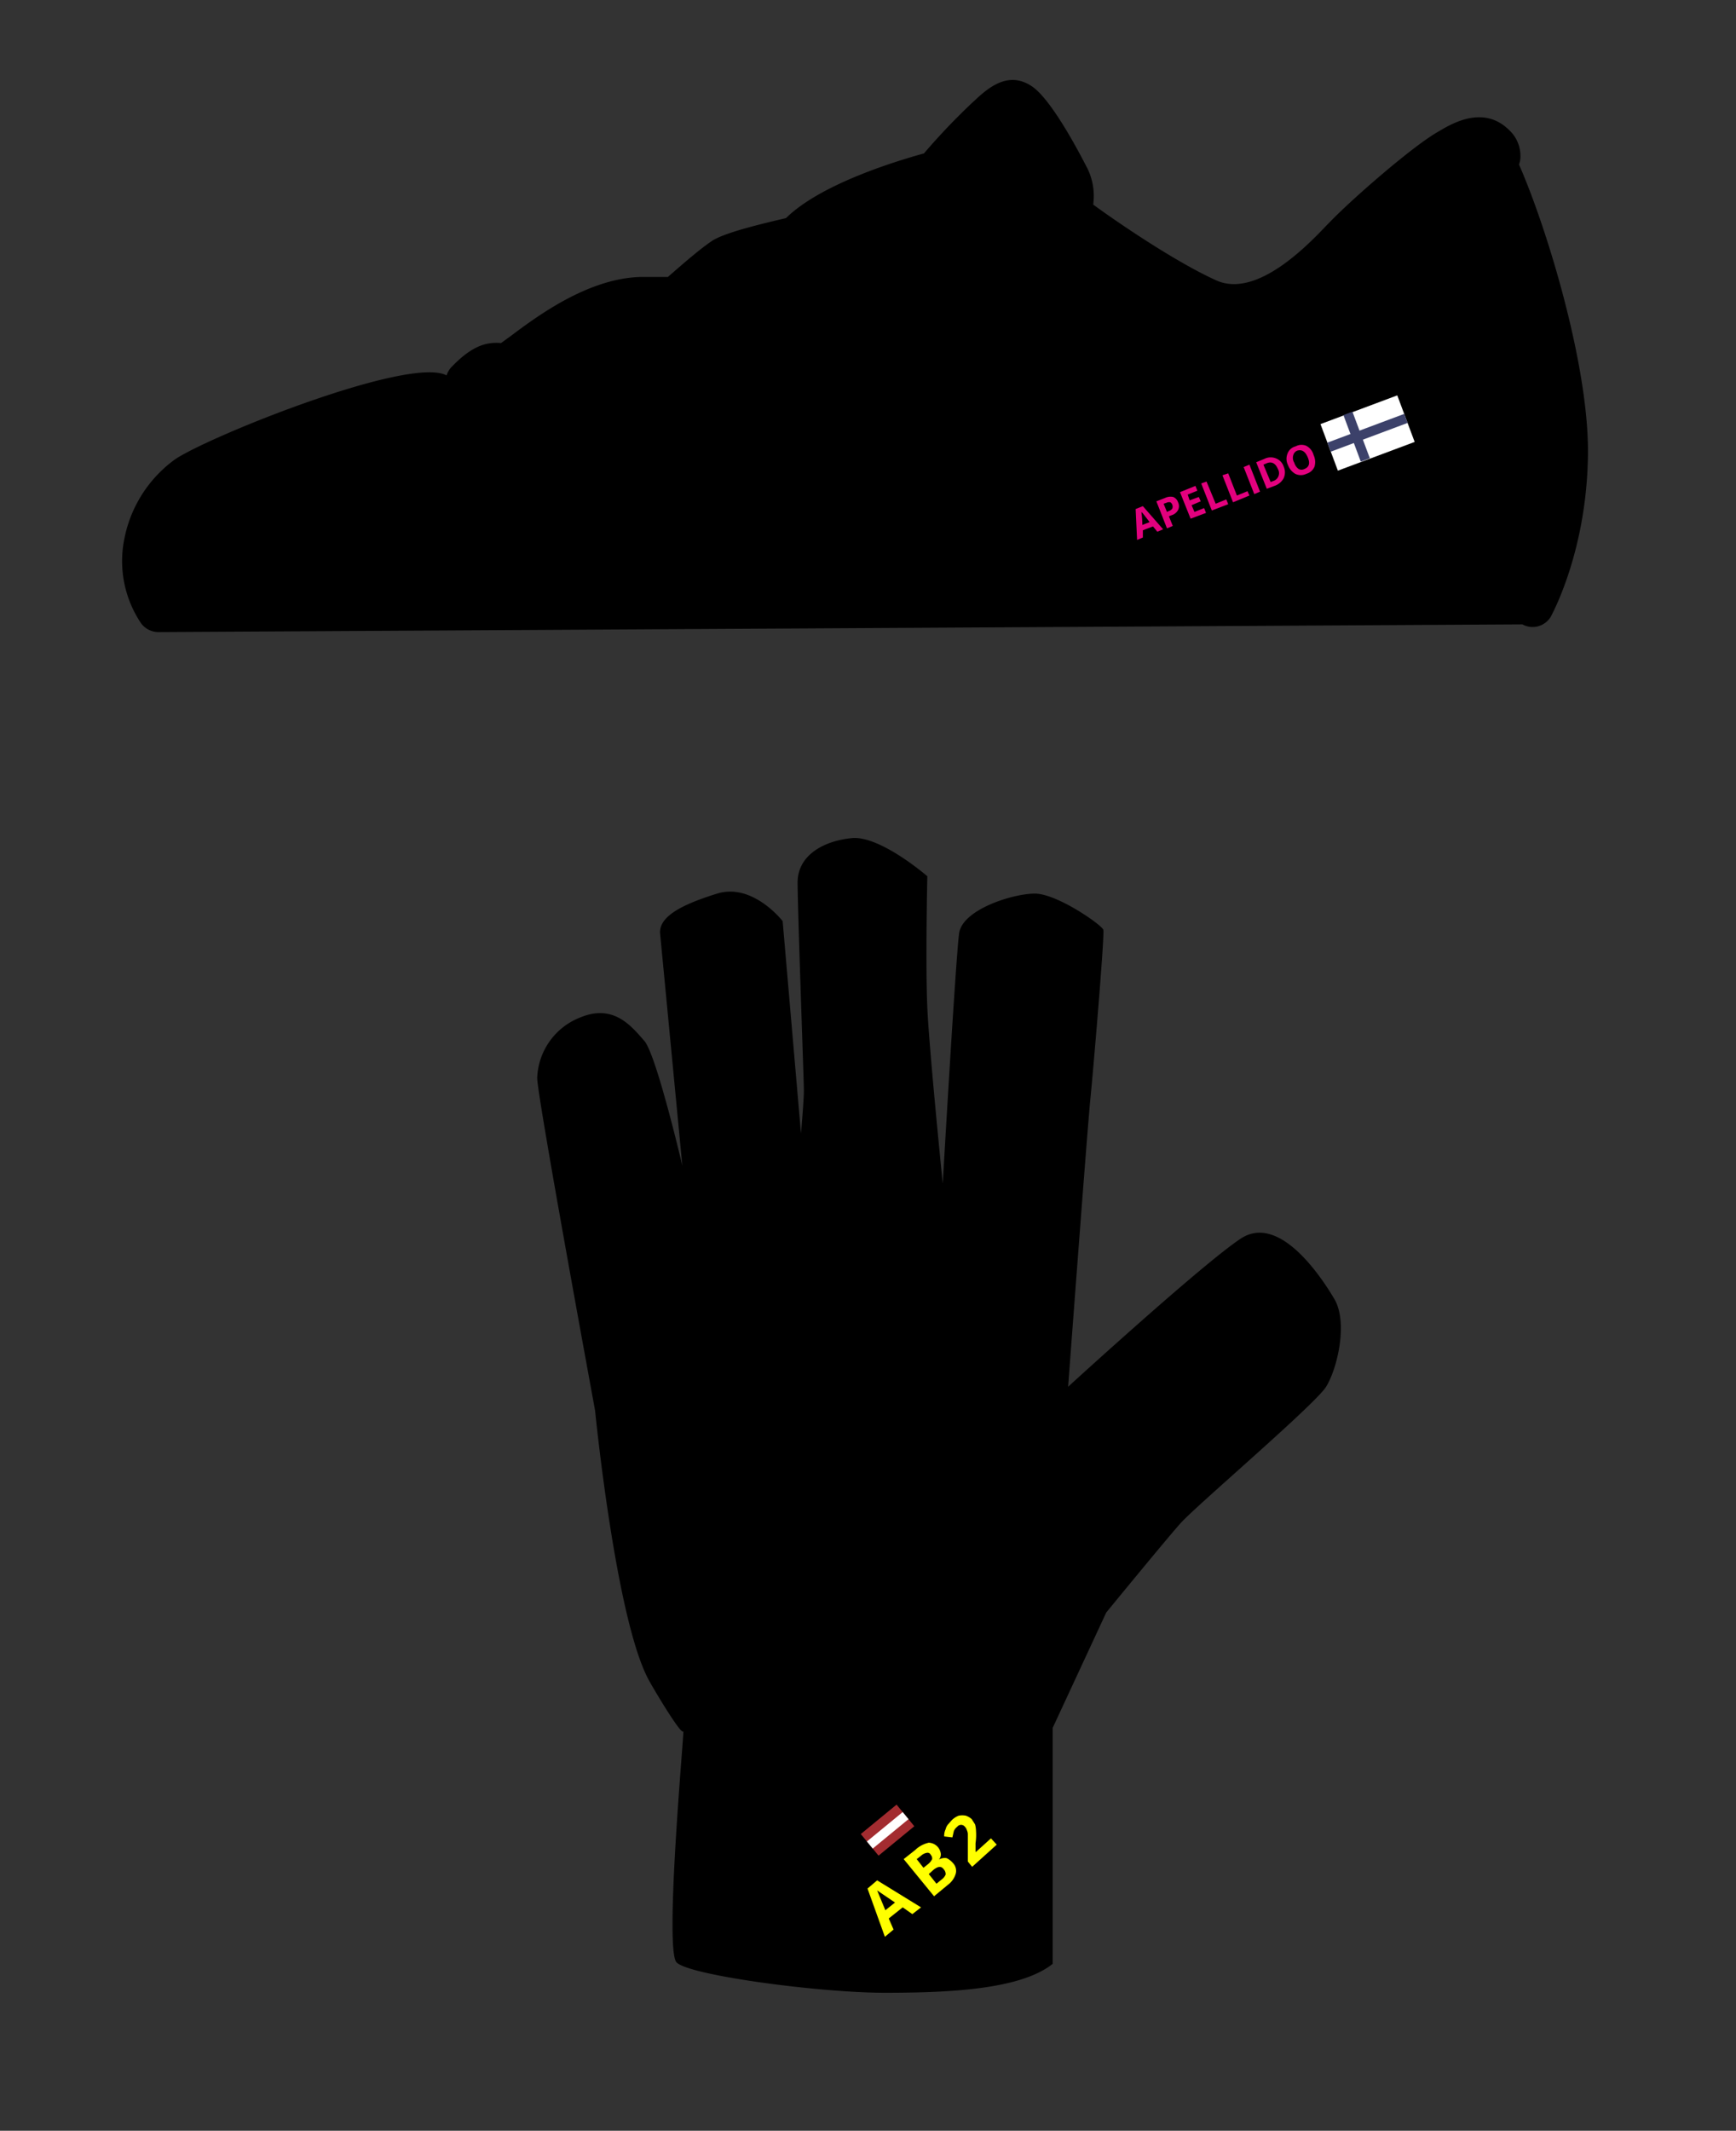
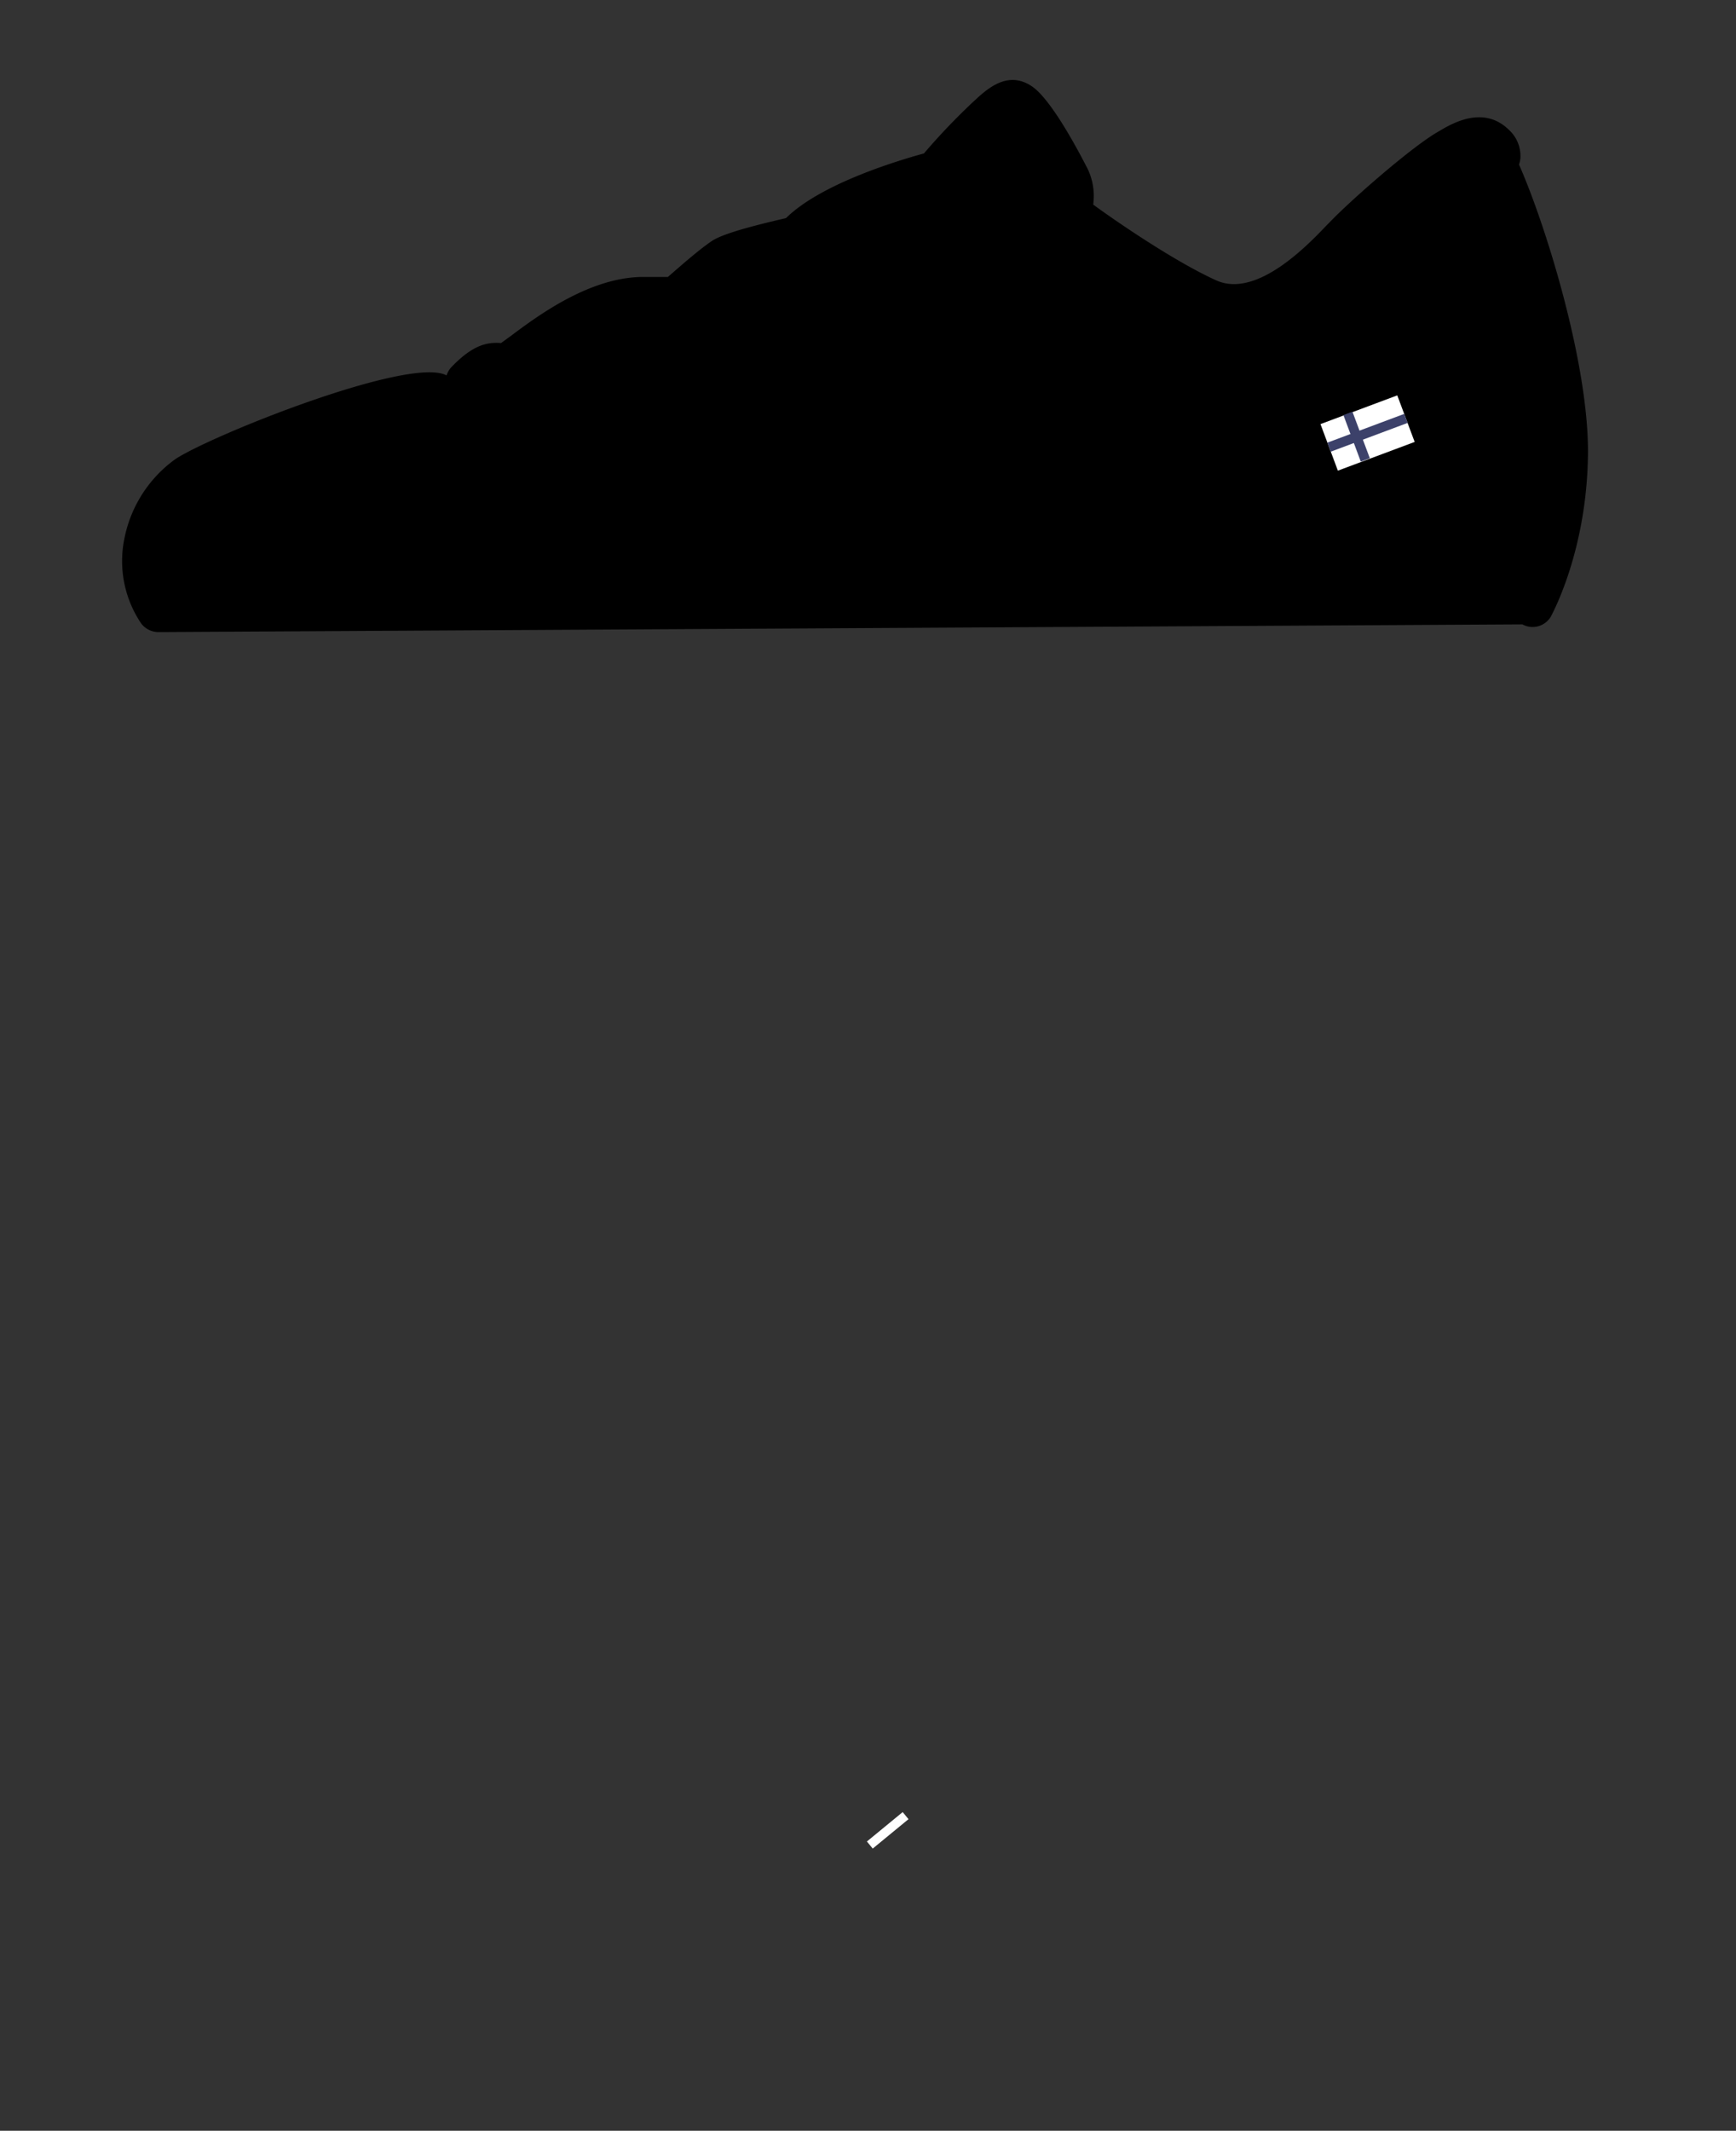
<svg xmlns="http://www.w3.org/2000/svg" id="Capa_1" data-name="Capa 1" viewBox="0 0 360 441.6">
  <rect x="0" y="0" width="360" height="441.6" fill="#333333" stroke="none" />
  <defs>
    <style>.cls-1{fill:#e3017e}.cls-2{fill:#fff}.cls-3{fill:#3c416a}.cls-5{fill:#ff0}</style>
  </defs>
  <path d="M315 34.1a4.7 4.7 0 0 0 .3-1.7A7.3 7.3 0 0 0 313 27c-5.2-5.2-11.6-1.6-14.6.2-5.4 3-18.3 14.3-22.6 18.8l-.6.6c-4 4.2-14.6 15.3-23 11.5s-20.3-11.9-25.5-15.7a13 13 0 0 0-1.3-7.7c-.1-.1-6.8-13.7-11.4-16.8s-8.5-.1-11.1 2.2l-1.3 1.2a134.3 134.3 0 0 0-10 10.5c-5.1 1.4-21.3 6.2-28.6 13.4-5.1 1.2-12.7 3-15.3 4.7s-6.9 5.5-9.2 7.5H133c-10.8.2-21.3 7.9-26.9 12.1l-2.2 1.6c-3.3-.3-6.3.8-10.4 5.1a5.1 5.1 0 0 0-.9 1.6c-7.7-4.1-49.4 12.7-56.3 17.4a26.6 26.6 0 0 0-10.5 16.4 23.1 23.1 0 0 0 3.4 17.5 4.5 4.5 0 0 0 3.6 1.9l282.9-1.6a4.4 4.4 0 0 0 5.9-1.6c.3-.6 7.5-13.7 7.7-33.7.2-18.4-8.6-47.1-14.3-60z" />
-   <path class="cls-1" d="M240 110.2l-.9-1.1-2.1.8v1.5l-1.2.5-.3-6.4 1.5-.6 4.2 4.8zm-1.6-2l-1.4-1.8-.3-.3a24.6 24.6 0 0 1 .2 2.7zM244.3 104.1a1.8 1.8 0 0 1 0 1.6 2.3 2.3 0 0 1-1.4 1.1l-.5.2.8 2-1.2.5-2.2-5.6 1.8-.7a2.6 2.6 0 0 1 1.7-.2 1.8 1.8 0 0 1 1 1.1zm-2.3 2l.4-.2a1.3 1.3 0 0 0 .7-.5 1.1 1.1 0 0 0 0-.8 1 1 0 0 0-.4-.5 1.2 1.2 0 0 0-.8.1l-.6.2zM250.1 106.3l-3.2 1.2-2.2-5.5 3.2-1.3.4 1-2 .8.4 1.2 1.9-.7.4.9-1.9.8.6 1.4 2-.8zM251.3 105.8l-2.2-5.6 1.1-.4 1.9 4.6 2.2-.9.4 1zM255.7 104.1l-2.2-5.6 1.2-.4 1.8 4.6 2.2-.9.4.9zM260.1 102.4l-2.2-5.6 1.2-.5 2.2 5.6zM266.2 96.7a2.9 2.9 0 0 1 0 2.4 3.4 3.4 0 0 1-1.9 1.6l-1.6.6-2.2-5.5 1.7-.7a2.9 2.9 0 0 1 2.4-.1 2.7 2.7 0 0 1 1.6 1.7zm-1.2.5c-.5-1.2-1.3-1.6-2.3-1.2l-.7.3 1.5 3.6.5-.2a1.7 1.7 0 0 0 1-2.5zM272.4 94.3a3.4 3.4 0 0 1 .2 2.4 2.6 2.6 0 0 1-1.7 1.5 2.6 2.6 0 0 1-2.3 0 3.5 3.5 0 0 1-1.5-1.8 2.9 2.9 0 0 1-.1-2.4 2.4 2.4 0 0 1 1.7-1.5 2.5 2.5 0 0 1 2.2-.1 3 3 0 0 1 1.5 1.9zm-4 1.6a2.5 2.5 0 0 0 .9 1.3 1.3 1.3 0 0 0 1.2 0c1-.4 1.2-1.2.7-2.4s-1.2-1.7-2.2-1.4a1.4 1.4 0 0 0-.8.9 1.9 1.9 0 0 0 .2 1.6z" />
  <path class="cls-2" transform="rotate(-20.5 283.3 89.8)" d="M275.1 84.7h17V95h-17z" />
  <path class="cls-3" transform="rotate(-20.5 280.9 90.5)" d="M280.3 85.5h2v10.3h-2z" />
  <path class="cls-3" transform="rotate(-20.5 283.3 89.8)" d="M275.1 88.8h17v2h-17z" />
-   <path d="M218.3 407v-48.9l11.1-23.9s12.2-14.9 15.4-18.5 27.9-24.6 30.2-28.3 4.6-13.3 1.7-18.2-11.5-17.7-19.4-12.5-35.8 30.7-35.8 30.7 4-53.6 4.6-59.5 3-34.2 2.7-35.2-9.6-7.5-14.2-7.5-15 3.3-15.7 8.2-3.4 51.9-3.4 51.9-2.8-27.6-3.2-36.5 0-27.2 0-27.2-9.8-8.5-15.7-7.9-11.2 3.6-11.2 9.2 1.3 40.9 1.3 43.1-.6 8.9-.6 8.9l-3.8-44s-6.2-8-13.6-5.7-12.2 4.8-11.8 8.4l4.6 48s-5.4-23.1-7.9-25.9-6.2-7.7-13.1-4.9a14 14 0 0 0-9.1 12.6c0 3.8 12 68.9 12 68.9s4.3 43.5 11.2 56c1.5 2.7 6.8 11.5 7.1 10.5s-4 45.2-1.4 47.9 29.7 6.3 43.2 6.3 28.2-.7 34.8-6z" />
-   <path transform="rotate(-39.4 184.4 379.4)" fill="#a32c30" d="M179.4 376.2h9.6v5.8h-9.6z" />
  <path class="cls-2" transform="rotate(-39.4 184.4 379.4)" d="M179.4 378.2h9.6v1.9h-9.6z" />
-   <path class="cls-5" d="M189.2 396.7l-2-1.4-2.9 2.3 1 2.3-1.8 1.5-3.6-10 2-1.7 9.1 5.6zm-3.6-2.4l-3.1-2.1-.6-.4 1.7 4.1zM187.4 385.3l2.4-1.9a5.9 5.9 0 0 1 2.8-1.5 2.6 2.6 0 0 1 2.5 2.3 1.6 1.6 0 0 1-.4 1.2 2.4 2.4 0 0 1 1.6-.3 3.8 3.8 0 0 1 1.3 1 2.3 2.3 0 0 1 .6 2.2 4.4 4.4 0 0 1-1.6 2.3l-2.9 2.4zm4.1 1.8l1-.8a3.1 3.1 0 0 0 .8-1 1.1 1.1 0 0 0-.3-.9.7.7 0 0 0-.8-.4 2.3 2.3 0 0 0-1.2.6l-.9.7zm1.1 1.3l1.6 2 1.1-.9a2.4 2.4 0 0 0 .8-1 1.5 1.5 0 0 0-.4-1.1c-.5-.7-1.2-.6-2.1.1zM206.7 382.3l-5.1 4.6-.9-1.1v-5.6a2 2 0 0 0-.2-.9 1.6 1.6 0 0 0-.4-.7 1 1 0 0 0-1.6 0 2.2 2.2 0 0 0-.7.9l-.3 1.3-1.7-.2a3.1 3.1 0 0 1 .3-1.5 2.4 2.4 0 0 1 .5-1l.8-.9a4.2 4.2 0 0 1 1.4-.9 3.8 3.8 0 0 1 1.5 0 3.7 3.7 0 0 1 1.2.7l.7 1.1a5.9 5.9 0 0 1 .2 1.4 11.4 11.4 0 0 1-.1 2.5v1.8h.1l3.1-2.8z" />
</svg>